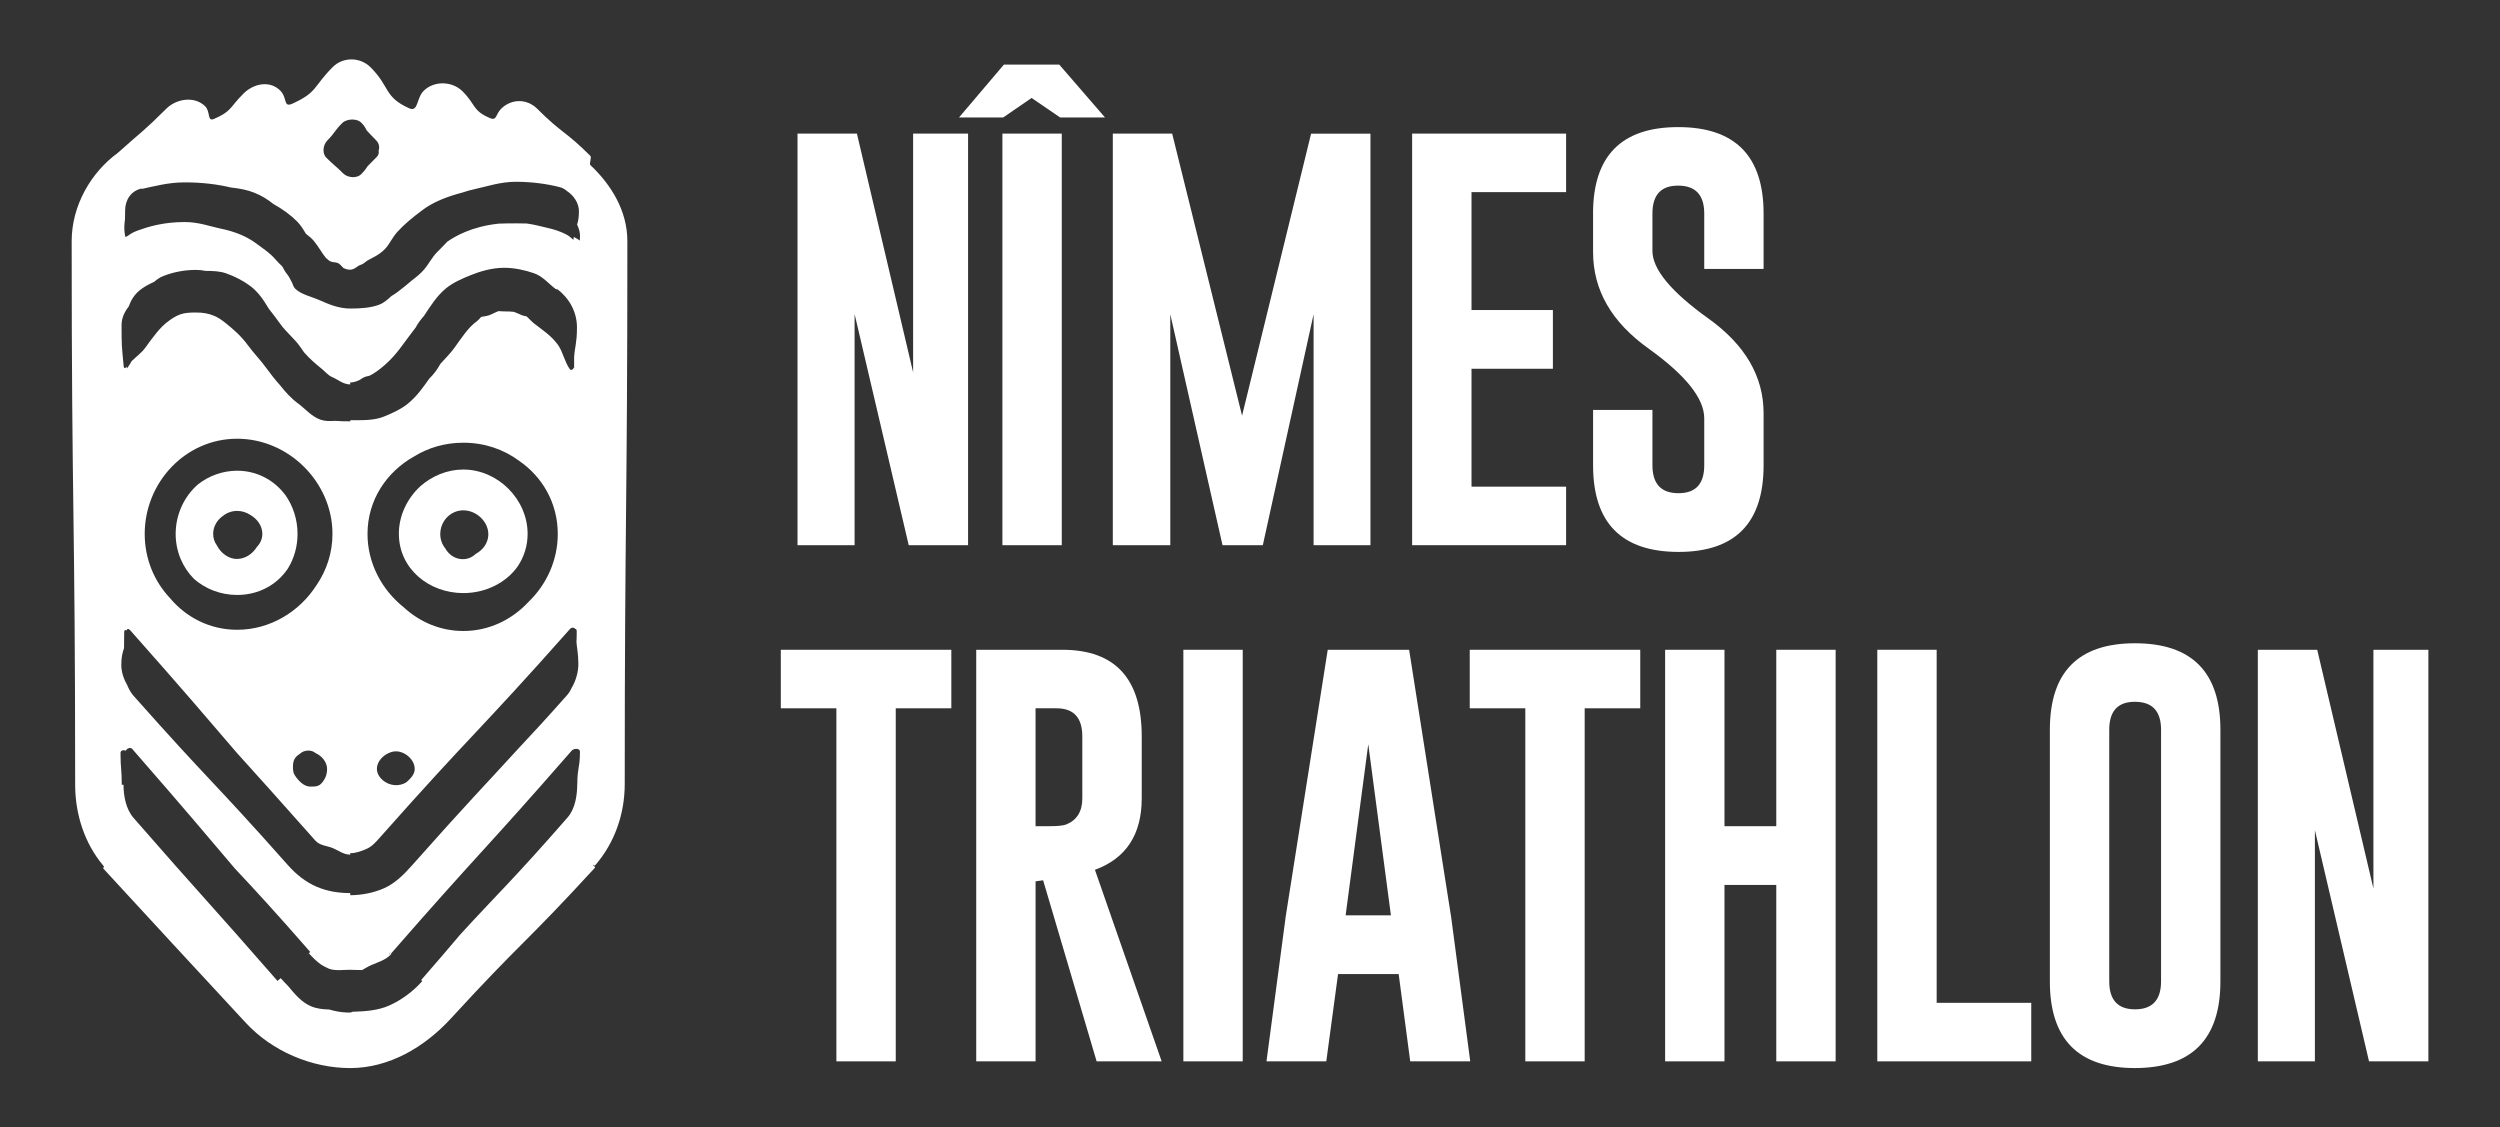
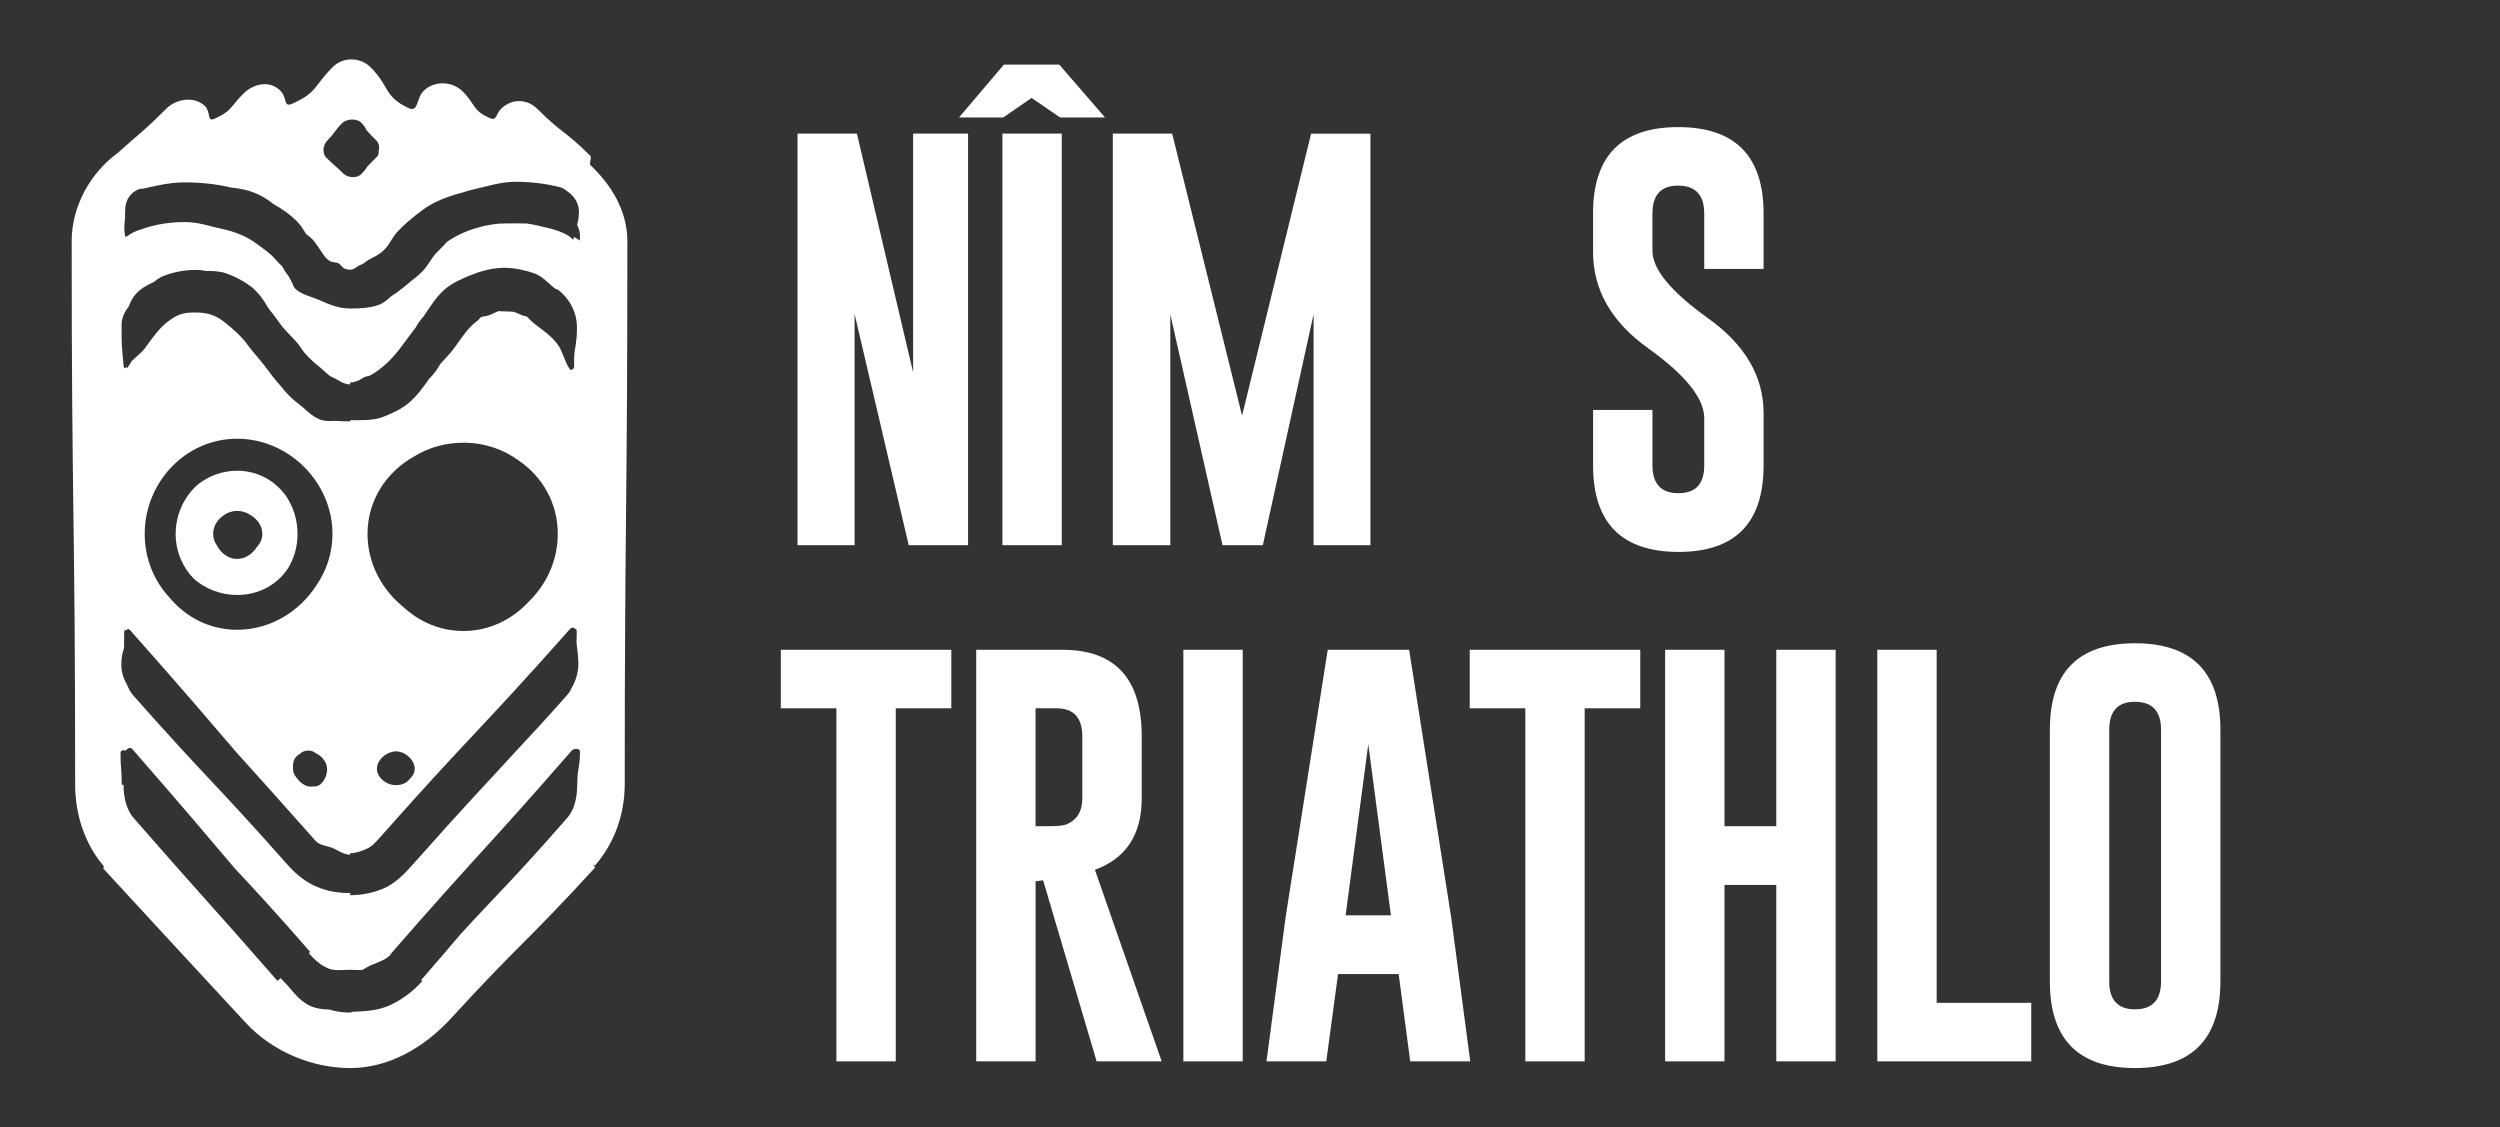
<svg xmlns="http://www.w3.org/2000/svg" id="Calque_1" data-name="Calque 1" viewBox="0 0 722.83 325.98">
  <rect x="0" y="0" width="722.83" height="325.98" fill="#333333" stroke="none" />
  <defs>
    <style>
      .cls-1 {
        fill: #fff;
      }
    </style>
  </defs>
  <g>
    <path class="cls-1" d="m230.6,38.63h17.16l16.25,69.02V38.63h15.89v119h-17.16l-15.65-66.84v66.84h-16.5V38.63Z" />
    <path class="cls-1" d="m277.28,33.96l12.98-15.28h16.01l13.22,15.28h-12.98l-8.25-5.64-8.19,5.64h-12.8Zm12.55,4.67h17.16v119h-17.16V38.63Z" />
    <path class="cls-1" d="m359.13,120.15l19.95-81.51h17.16v119h-16.44v-66.78l-14.68,66.78h-11.65l-15.1-66.78v66.78h-16.62V38.63h17.16l20.2,81.51Z" />
-     <path class="cls-1" d="m408.29,38.63h44.52v16.92h-27.35v34.09h23.53v16.98h-23.53v34.09h27.35v16.92h-44.52V38.63Z" />
    <path class="cls-1" d="m460.6,61.74c0-16.66,8.21-24.99,24.62-24.99s24.69,8.33,24.69,24.99v16.01h-17.16v-16.01c0-5.34-2.49-8.03-7.46-8.07h-.12c-4.93,0-7.4,2.69-7.4,8.07v10.8c0,5.3,5.36,11.79,16.07,19.47,10.71,7.64,16.07,16.8,16.07,27.48v15.04c0,16.7-8.21,25.05-24.62,25.05-16.46-.04-24.68-8.39-24.68-25.05v-16.01h17.16v16.01c0,5.38,2.51,8.07,7.52,8.07s7.46-2.69,7.46-8.07v-13.59c0-5.74-5.36-12.45-16.07-20.14-10.72-7.64-16.07-16.94-16.07-27.9v-11.16Z" />
    <path class="cls-1" d="m275.06,187.87v16.92h-16.07v102.08h-17.16v-102.08h-16.07v-16.92h49.31Z" />
    <path class="cls-1" d="m282.25,187.87h24.99c15.24.04,22.87,8.39,22.87,25.05v17.89c0,10.47-4.51,17.37-13.53,20.68l19.29,55.37h-18.8l-15.47-52.34-2.18.3v52.04h-17.16v-119Zm17.16,16.92v34.09h3.94c2.38,0,4.02-.16,4.91-.49,3.11-1.25,4.67-3.78,4.67-7.58v-17.89c0-5.42-2.49-8.13-7.46-8.13h-6.06Z" />
    <path class="cls-1" d="m342.15,187.87h17.16v119h-17.16v-119Z" />
    <path class="cls-1" d="m419.51,264.66l5.58,42.21h-17.35l-3.34-25.23h-17.53l-3.4,25.23h-17.29l5.58-42.03,12.13-76.97h23.53l12.07,76.78Zm-17.35,0l-6.55-49.49-6.55,49.49h13.1Z" />
    <path class="cls-1" d="m474.25,187.87v16.92h-16.07v102.08h-17.16v-102.08h-16.07v-16.92h49.31Z" />
    <path class="cls-1" d="m481.44,187.87h17.16v51.01h14.98v-51.01h17.16v119h-17.16v-51.01h-14.98v51.01h-17.16v-119Z" />
    <path class="cls-1" d="m542.79,306.87v-119h17.16v102.08h27.35v16.92h-44.52Z" />
    <path class="cls-1" d="m641.99,283.76c0,16.66-8.23,25.01-24.69,25.05-16.42,0-24.62-8.35-24.62-25.05v-72.78c0-16.66,8.21-24.99,24.62-24.99s24.69,8.33,24.69,24.99v72.78Zm-17.16-72.78c0-5.34-2.49-8.03-7.46-8.07h-.12c-4.93,0-7.4,2.69-7.4,8.07v72.78c0,5.38,2.49,8.07,7.46,8.07s7.52-2.69,7.52-8.07v-72.78Z" />
-     <path class="cls-1" d="m652.82,187.87h17.16l16.25,69.02v-69.02h15.89v119h-17.16l-15.65-66.84v66.84h-16.5v-119Z" />
  </g>
  <g>
-     <path class="cls-1" d="m88.69,276.11s.06-.02.15-.04c.05-.06.11-.12.17-.19-.15.12-.31.24-.31.23Z" />
-     <path class="cls-1" d="m115.33,154.37c0,10,8.63,17.11,18.63,17.11,6.46,0,12.38-2.97,15.76-7.77,1.78-2.68,2.83-5.86,2.83-9.35,0-10-8.6-18.6-18.6-18.6-4.66,0-9.08,1.87-12.47,4.88-3.75,3.49-6.16,8.44-6.16,13.72Zm11.99-.47c.26-3.71,3.41-6.6,7.12-6.33s7,3.61,6.74,7.32c-.16,2.28-1.63,4.18-3.61,5.24-1.08,1.04-2.49,1.65-4.14,1.53-2.08-.15-3.71-1.39-4.7-3.11-1-1.26-1.55-2.89-1.42-4.65Z" />
    <path class="cls-1" d="m82.48,143.11c-3.17-4.25-8.14-7.01-13.91-7.01-4.26,0-8.24,1.51-11.4,4.01-3.93,3.47-6.38,8.65-6.38,14.27,0,5.09,2.02,9.71,5.32,13.02,3.31,2.89,7.71,4.62,12.47,4.62,6.23,0,11.54-2.97,14.65-7.63,1.78-2.88,2.8-6.32,2.8-10.01,0-4.17-1.3-8.1-3.53-11.27Zm-13.91,18.51c-2.51,0-4.72-1.69-5.87-3.94-.67-.92-1.07-2.04-1.07-3.31,0-2.11,1.1-3.95,2.73-5.14,1.16-.94,2.63-1.51,4.21-1.51,1.38,0,2.68.43,3.78,1.15,2.02,1.15,3.5,3.16,3.5,5.49,0,1.5-.62,2.79-1.59,3.79-1.24,2-3.37,3.45-5.69,3.45Z" />
    <path class="cls-1" d="m171.98,250.3c5.73-6.54,8.65-14.94,8.65-23.63,0-78.47.76-78.47.76-156.94,0-8.86-4.75-16.4-10.74-22.05-.31-.51.48-2.16.04-2.61-7.24-7.24-8.1-6.37-15.34-13.6-3-3-7.5-2.98-10.5.02-1.57,1.57-1.16,3.53-3.2,2.65-5.13-2.21-3.96-3.78-7.91-7.73-3-3-8.25-3.13-11.25-.14-2.14,2.14-1.48,6.26-4.23,5.02-7.3-3.31-5.44-6.16-11.11-11.83-3-3-7.95-3.07-10.95-.07-5.67,5.67-4.34,7.26-11.64,10.57-2.75,1.25-1.39-1.64-3.53-3.77-3-3-7.67-2.1-10.67.9-3.95,3.95-3.35,5.08-8.48,7.29-2.04.88-.98-2.07-2.55-3.64-3-3-8.27-2.29-11.27.71-6.69,6.69-6.94,6.4-13.97,12.73-7.76,5.63-13.37,15.25-13.37,25.55,0,78.58,1.01,78.58,1.01,157.16,0,8.45,2.68,16.93,8.14,23.39.1.11.07.15.16.26.1.11-.27.46-.17.57q20.5,22.29,41.1,44.5c7.61,8.28,19.05,13.2,30.3,13.2s21.51-6.05,29.13-14.36c20.39-22.24,21.3-21.4,41.69-43.64.05-.06-.74-.77-.69-.83.05-.06.55.38.6.32ZM94.64,40.61c2.36-2.36,1.98-2.75,4.38-5.09.32-.32.74-.55,1.19-.68,1.41-.51,3.29-.33,4.25.63.84.84,1.23,1.52,1.5,2.16.8.86,1.3,1.44,2.82,2.97.83.83,1.02,1.96.69,3,.13.63,0,1.25-.57,1.81-1.35,1.35-1.92,1.93-2.6,2.63-.4.64-.87,1.32-1.89,2.34-1.27,1.27-3.9,1.04-5.17-.23-2.36-2.36-2.53-2.2-4.89-4.56-1.27-1.27-.97-3.71.3-4.98Zm71.38,65.24c0,.08-.01.16-.03.23.2.35.05.4-.02.08-.18.61-.85,1.09-1.21.59-1.57-2.2-2.01-5.08-3.44-7.05-2.05-2.84-4.83-4.51-6.92-6.19-.82-.66-1.46-1.46-2.2-2.06-.45-.06-.88-.14-1.26-.3-.75-.3-1.51-.68-2.34-.98-.84-.1-1.75-.13-2.76-.13-.58,0-1.13-.05-1.67-.09-1,.34-1.86.9-2.74,1.2-.73.25-1.54.32-2.31.48-.41.47-.82.95-1.32,1.31-2.37,1.72-4.2,4.54-6.51,7.76-1.12,1.55-2.59,2.96-3.97,4.52-.39.7-.81,1.39-1.29,2.05-.58.8-1.24,1.55-1.95,2.26-1.76,2.52-3.63,5.14-6.17,7.2-1.93,1.56-4.43,2.73-6.93,3.73-2.85,1.16-6.21,1.03-9.69,1.03,0,0,0,.33,0,.33-1.49,0-2.97-.01-4.39-.14-1.49.11-2.93.12-4.22-.33-2.55-.87-4.39-3.13-6.38-4.6-2.13-1.57-3.81-3.43-5.31-5.35-1.43-1.58-2.71-3.23-3.92-4.89-1.71-2.38-3.72-4.4-5.27-6.53-2.05-2.84-4.4-4.83-6.49-6.51-1.2-.96-2.22-1.69-3.53-2.21-1.5-.6-2.96-.89-5.06-.9-1.8,0-3.17.06-4.5.51-1.33.46-2.38,1.15-3.56,2.02-2.37,1.72-4.34,4.45-6.66,7.67-1.02,1.41-2.57,2.52-3.93,3.85-.33.59-.68,1.18-1.08,1.74-.39.54-.33.43-.31-.14-.41.54-.92.54-.92-.16-.57-5.91-.61-5.93-.61-11.86,0-2.03.83-3.79,2.06-5.35.63-1.82,1.65-3.46,3.21-4.73,1.23-.99,2.66-1.75,4.18-2.43.73-.65,1.53-1.22,2.47-1.6,2.85-1.16,6.17-1.85,9.64-1.84.96,0,1.88.11,2.78.29,2.04,0,4.03.07,5.79.67,2.55.87,5.04,2.18,7.03,3.65,2.38,1.76,3.97,4.18,5.4,6.6,1.18,1.45,2.27,2.94,3.32,4.4,1.71,2.38,4.01,4.19,5.55,6.32.47.65.92,1.3,1.35,1.92,1.64,1.89,3.35,3.33,4.95,4.62,1.2.96,1.98,2.05,3.28,2.58,1.5.6,3.01,2.05,5.1,2.06,0,0,0-.56,0-.56,1.05,0,1.93-.36,2.74-.74.55-.36,1.08-.72,1.63-.91.36-.12.74-.2,1.11-.27.86-.39,1.62-.87,2.47-1.5,2.37-1.72,4.78-4.06,7.09-7.29,1.21-1.67,2.55-3.39,3.9-5.2.3-.56.63-1.11,1.01-1.63.42-.58.87-1.13,1.35-1.67,1.85-2.78,3.71-5.84,6.49-8.09,1.93-1.56,4.52-2.72,7.02-3.72,2.85-1.16,6.29-2.15,9.76-2.14,2.99,0,6.02.7,8.56,1.57,2.55.87,4.33,3.14,6.32,4.6.12.09.38-.02.5.07,3.46,2.63,5.61,6.61,5.61,10.96,0,4.61-.61,5.43-.82,8.7,0,.7,0,1.51,0,2.5Zm-49.2,69.81c-6.37-5.04-10.56-12.75-10.56-21.28,0-9.78,5.49-17.93,13.47-22.4,4.08-2.53,8.94-3.98,14.24-3.98,6.1,0,11.64,1.92,16.07,5.2,6.78,4.65,11.23,12.23,11.23,21.18,0,7.67-3.28,14.68-8.49,19.68-4.77,5.12-11.38,8.38-18.81,8.38-6.62,0-12.57-2.59-17.15-6.77Zm3.09,46.64c0,1.58-1.12,2.65-2.05,3.57-.29.29-.69.53-1.14.72-2.28.95-4.95.29-6.6-1.54-2.61-2.89-.33-6.34,2.55-7.43.57-.24,1.18-.38,1.8-.38,2.65,0,5.43,2.41,5.43,5.06Zm-28.43-53.06c-4.9,7.64-13.39,12.85-22.91,12.85-7.9,0-14.75-3.59-19.44-9.18-4.53-4.81-7.29-11.32-7.29-18.53,0-14.92,11.8-27.53,26.73-27.53s27.56,12.6,27.56,27.53c0,5.51-1.73,10.61-4.65,14.86Zm3.09,53.06c0,1.52-.45,2.77-1.4,3.94s-1.85,1.19-3.44,1.19c-1.71,0-3.12-1.42-4.02-2.58-.91-1.17-1.01-1.87-1.01-3.13,0-1.76.47-2.82,1.95-3.73.66-.61,1.5-.98,2.49-.98.84,0,1.53.27,2.08.72,1.85.83,3.35,2.64,3.35,4.58Zm-58.71-34.87c.02-1.11.05-2.28.05-4.5,0-.78.28-.93.7-.65.15-.54.54-.61,1.08,0,16.2,18.26,22.44,25.68,30.73,35.33,5.62,6.22,12.11,13.42,22.78,25.46,1.29,1.45,3.47,1.47,5.11,2.18,1.63.71,3.1,1.85,4.87,1.85.02,0,.03.11.04.25.01-.31.02-.66.04-.66,1.71-.01,3.19-.58,4.78-1.28,1.62-.72,2.59-1.91,3.88-3.35,27.01-30.46,27.85-29.72,54.86-60.17.51-.57,1.19-.51,1.54-.04.26-.04.43.18.43.75,0,1.32-.03,2.26-.08,3.05.17,1.99.48,2.94.56,6.29,0,2.38-.72,4.89-1.97,6.99-.33.74-.75,1.43-1.29,2.05-5.88,6.63-10.28,11.41-13.99,15.34-10.03,11-14.65,15.62-30.86,33.9-2.39,2.7-4.95,5.22-8.05,6.59-3.07,1.36-6.51,2.01-9.8,2.03,0,0,0-.09,0-.2,0-.17,0-.42,0-.42-3.36.01-6.65-.5-9.8-1.87-3.12-1.36-5.82-3.5-8.23-6.22-21.96-24.75-22.63-24.15-44.59-48.91-.79-.89-1.38-1.92-1.82-3.03-1.06-1.84-1.76-3.89-1.76-5.93,0-2.46.4-3.62.78-4.85Zm131.04,39.15c0,3.35-.58,7.24-2.78,9.76-16.15,18.5-20.35,22.13-31.15,33.98-2.98,3.53-6.54,7.7-11.19,13.03,0,0-.06-.05-.12-.1.16.14.45.4.44.41-2.72,3.07-6.12,5.55-9.64,7.1-3.25,1.43-6.92,1.66-10.4,1.77-.38,0-.37.2-.76.22-.49.03-.5.02-.99,0-1.75-.05-3.46-.38-5.14-.87-1.84-.04-3.65-.24-5.33-.97-2.65-1.15-4.59-3.45-6.55-5.82-.72-.72-1.43-1.48-2.13-2.27,0,0-.93.81-.93.8-20.66-23.67-20.94-23.43-41.59-47.1-2.2-2.52-2.93-6.27-2.93-9.61,0-.01-.51-.01-.51-.02,0-4.59-.36-4.59-.36-9.18,0-.77.81-.93,1.54-.68.4-.7,1.34-1.08,1.89-.44,15.67,17.96,21.61,25.08,29.71,34.61,5.46,5.8,11.75,12.62,21.72,24.05,0,0-.18.16-.41.36,1.11,1.24,2.25,2.38,3.52,3.27.6.38,1.22.72,1.85,1,.2.09.41.18.62.28,1.88.58,3.92.24,5.91.24.05,0,.05,0,.1,0,1.13,0,2.28.1,3.4.08.87-.49,1.73-1.03,2.62-1.42,2.02-.89,4.25-1.47,5.86-3.26-.17-.17-.34-.33-.43-.43,0,.1.04.84.02.83-.21-.17-.06-.76-.03-.84-.05-.05-.08-.09-.08-.09,0,0,.04.03.09.08h0s0,0,0,0c.13.11.35.31.36.31,25.79-29.56,26.38-29.04,52.17-58.59.22-.26.55-.42.88-.5.02,0,.03,0,.05-.01.72-.16,1.48.09,1.48.81,0,4.6-.76,4.6-.76,9.21Zm.75-157.01c-.44-.34-1.07-.71-1.74-1.07-.04.26-.08.54-.12.84-.94-.73-1.08-1.06-2.26-1.65-1.46-.73-3.13-1.33-5.28-1.81-1.71-.39-3.68-.95-5.97-1.26-.99-.03-2.03-.04-3.14-.04-1.76,0-3.39.02-4.93.08-3.95.42-7.06,1.32-9.58,2.35-2,.83-3.74,1.78-5.3,2.86-.99,1-1.9,2.03-2.86,2.95-1.54,1.48-2.48,3.54-3.98,5.25-.94,1.07-2.08,2.01-3.31,2.93-1.3,1.14-2.71,2.27-4.21,3.41-.56.43-1.17.81-1.8,1.19-1.06.98-2.17,1.99-3.57,2.51-2.42.92-5.37,1.1-8.32,1.1-3.26,0-6.11-1.18-8.68-2.33-2.58-1.14-5.5-1.71-7.21-3.38-.41-.4-.65-.94-.83-1.53-.5-.91-.89-1.89-1.49-2.61-.59-.71-1.03-1.52-1.46-2.33-.7-.68-1.38-1.34-1.99-2.05-1.54-1.82-3.47-3.05-5.4-4.49-2.57-1.9-5.65-3.41-10.59-4.43-2.82-.57-6.13-1.86-10.22-1.86-6.18,0-10.5,1.34-13.62,2.46-1.59.58-2.16,1.08-3.27,1.8,0-.05-.01-.09-.02-.14-.1.06-.2.13-.3.19-.44-2.76-.22-3.53-.06-5.19.02-.64.04-1.41.04-2.49,0-3.08,1.76-5.68,4.77-6.32.03,0,.05.12.08.11,3.59-.76,7.63-1.89,12.38-1.89,5.08,0,9.53.57,13.42,1.5,2.47.25,4.73.7,6.75,1.51,2.09.83,3.88,1.97,5.45,3.23,2.72,1.52,5.04,3.22,6.84,5.03,1.09,1.09,1.86,2.37,2.57,3.58.91.7,1.75,1.38,2.37,2.16,1.46,1.83,2.39,3.61,3.41,4.82.3.26.59.51.87.74.79.65,1.77.42,2.62.76.53.21,1.03.9,1.65,1.48.55.24,1.16.44,1.9.44,1.26,0,2.14-1.17,3.01-1.4.87-.24,1.31-.86,2.06-1.3,1.49-.87,3.4-1.55,5.16-3.48,1.17-1.28,1.97-3.19,3.42-4.78,1.92-2.12,4.48-4.23,7.33-6.35,3.03-2.26,6.95-3.82,11.54-5.02,1.12-.38,2.28-.72,3.53-.98,3.51-.76,7.38-2.11,11.81-2.11,4.81,0,9.09.63,12.7,1.54.81.2,1.5.6,2.07,1.11,2,1.29,3.5,3.54,3.5,5.84,0,1.91-.23,2.93-.53,3.87.52,1.24,1.05,2.31.76,4.66Z" />
    <path class="cls-1" d="m89.14,275.73s.06-.07.08-.09c-.03.03-.06.05-.09.08,0,0,0,0,0,0,0,0,0,0,0,0Z" />
    <path class="cls-1" d="m112.74,276.2s-.03-.73-.02-.83c0,0,0,0,0-.01-.03.08-.18.67.03.84Z" />
-     <polygon class="cls-1" points="112.71 275.35 112.71 275.35 112.71 275.35 112.71 275.35" />
  </g>
</svg>